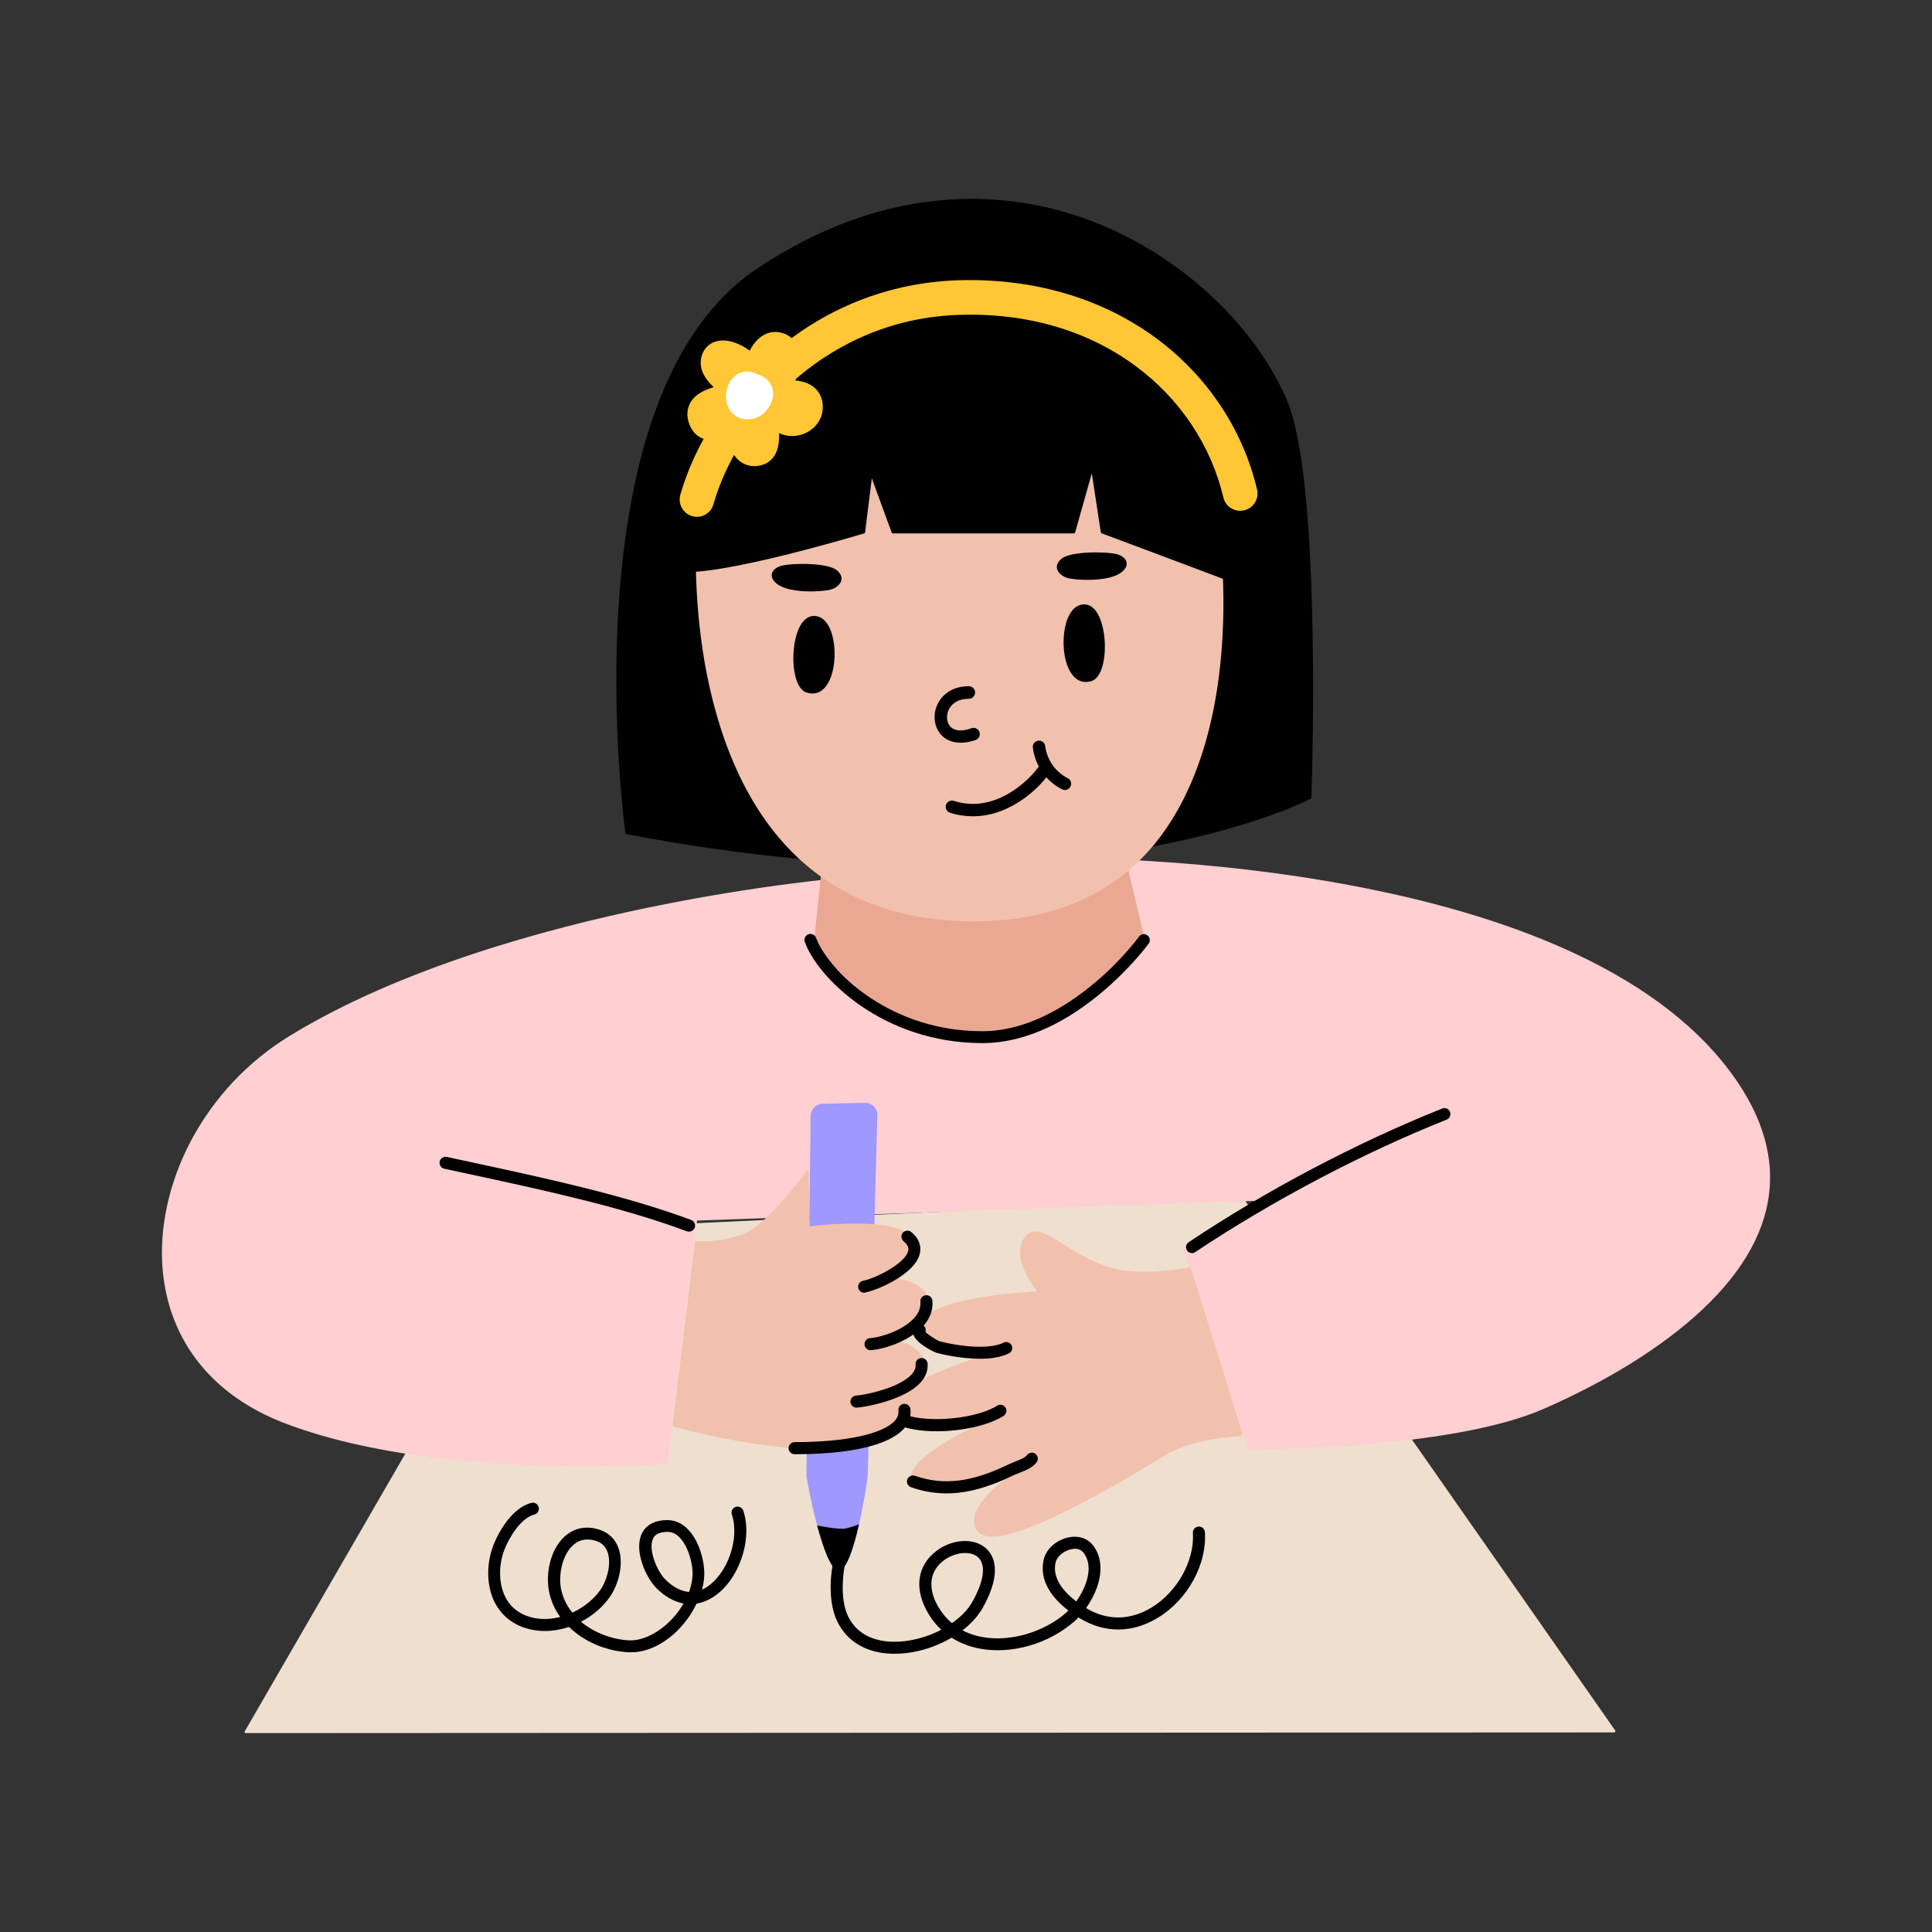
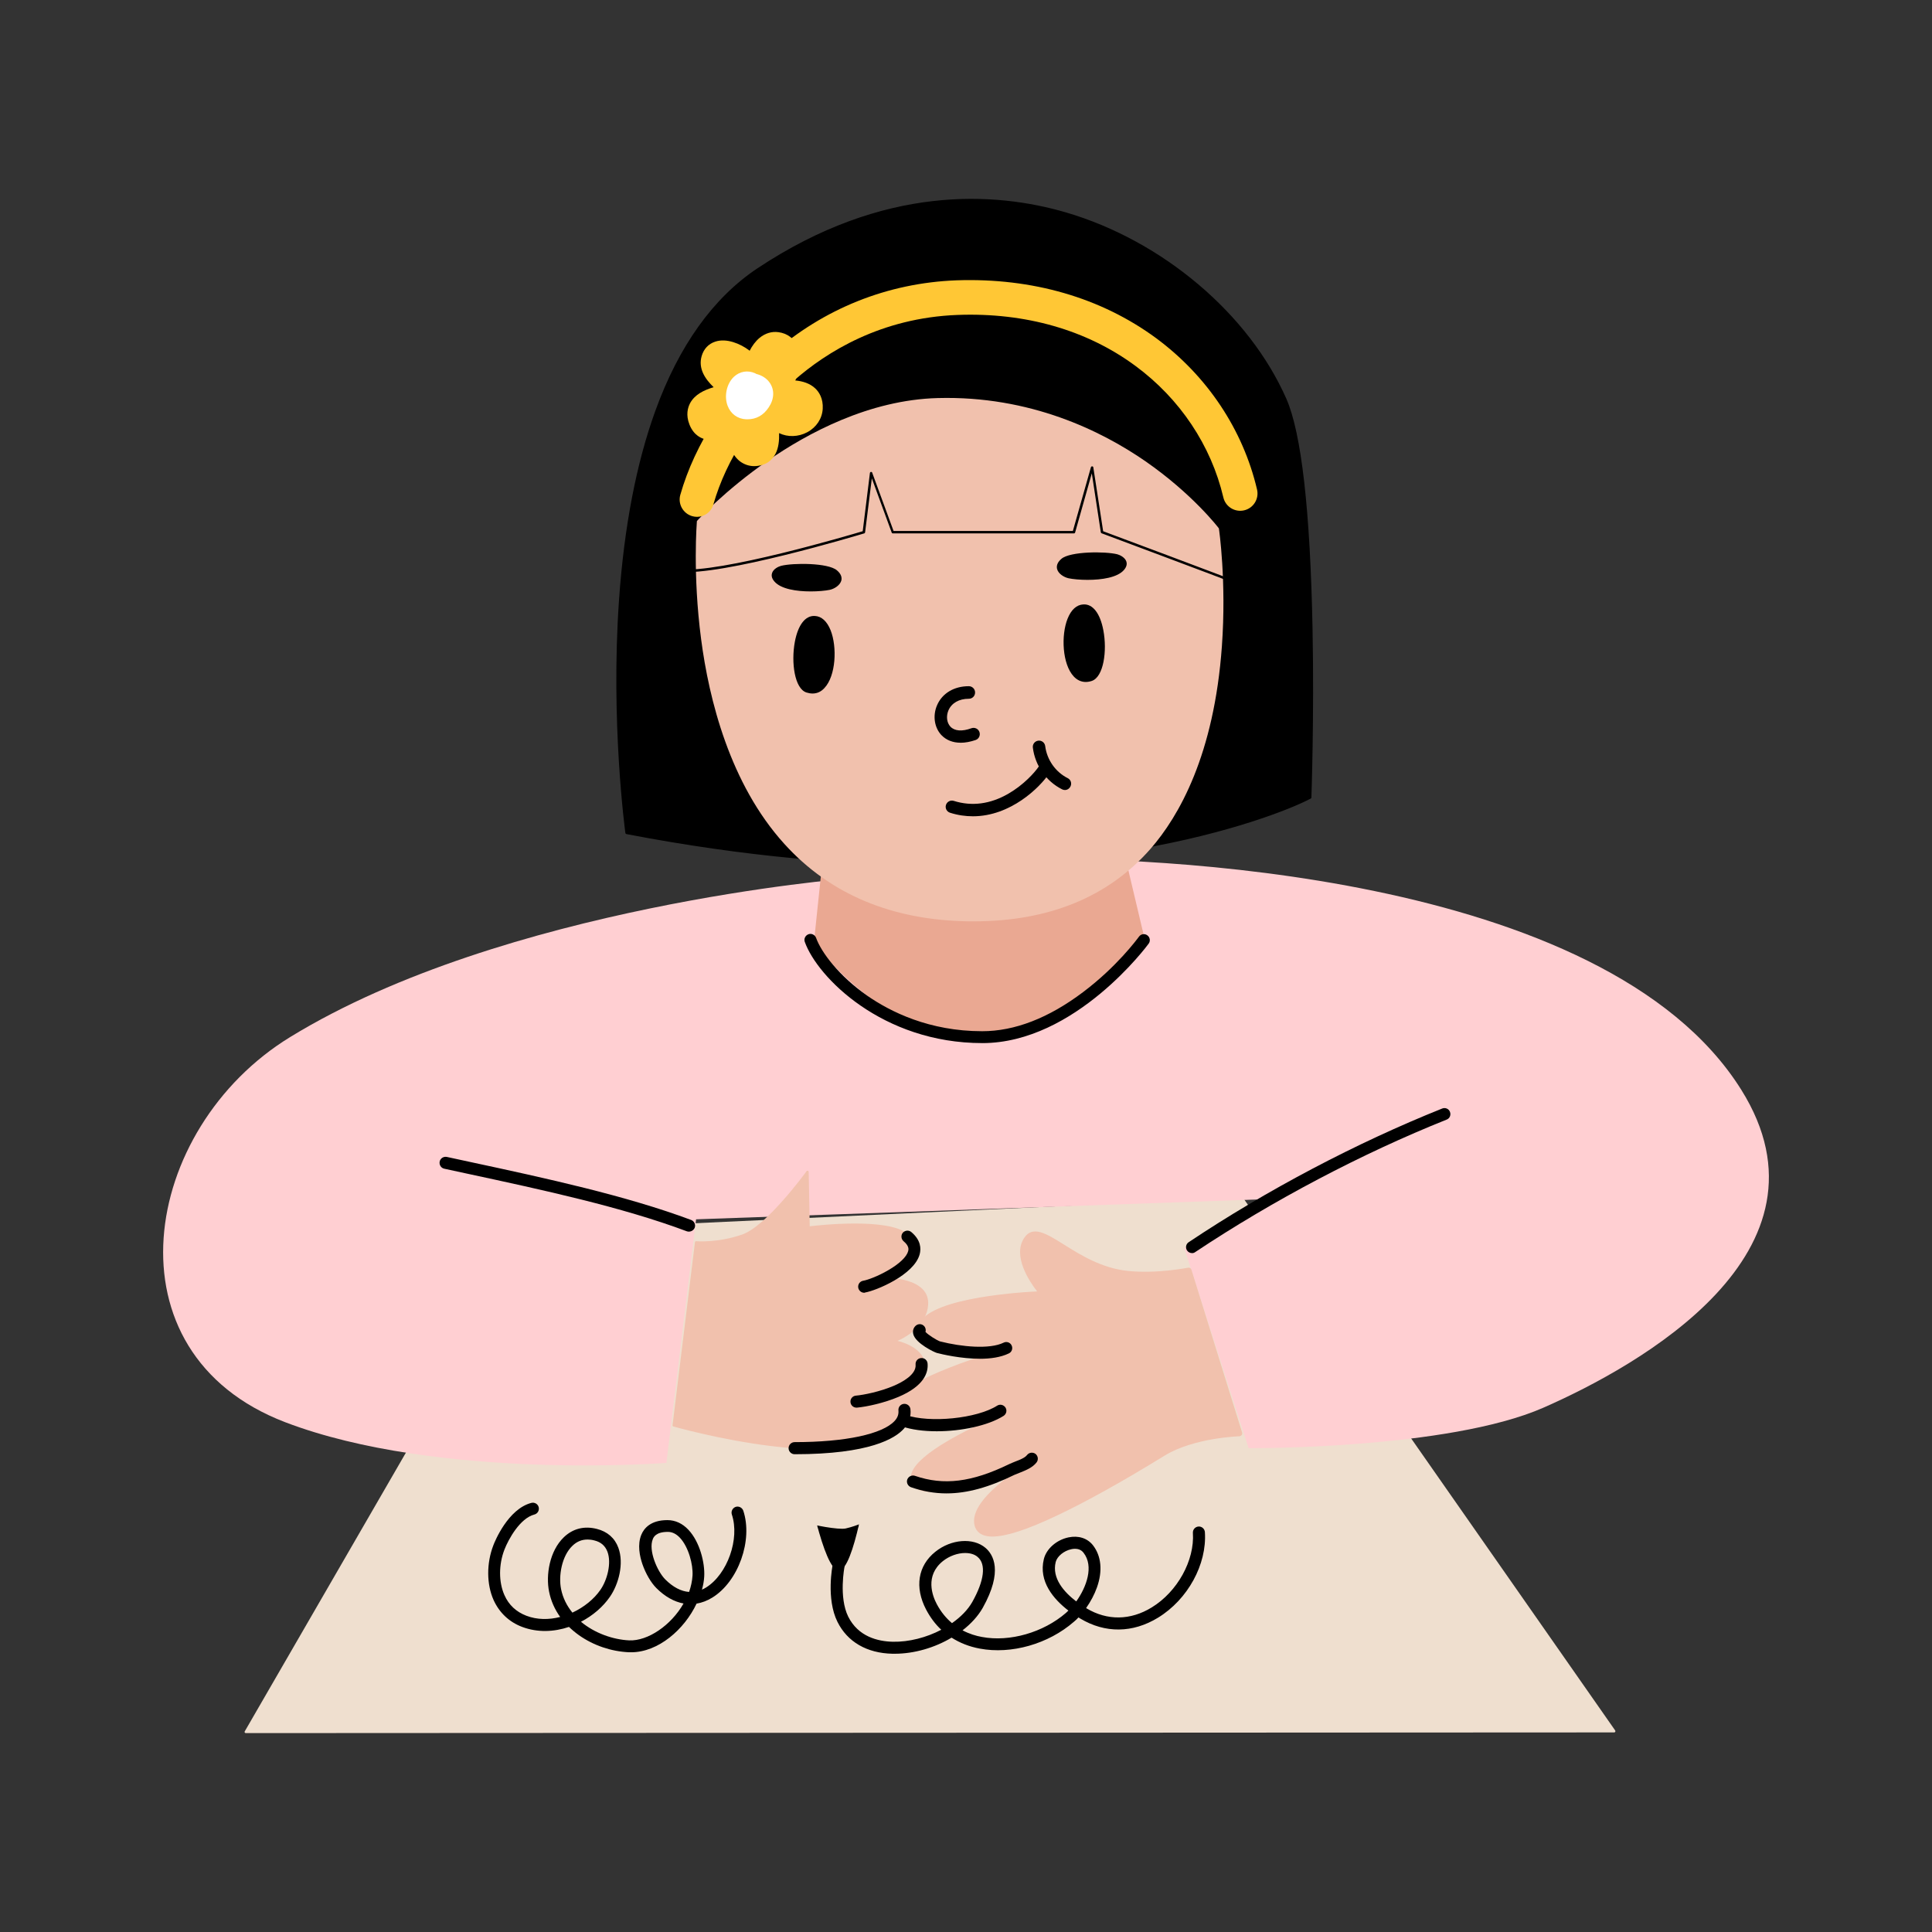
<svg xmlns="http://www.w3.org/2000/svg" viewBox="0 0 1500 1500">
  <rect x="0" y="0" width="1500" height="1500" fill="#333333" stroke="none" />
  <defs>
    <clipPath id="a">
      <path d="M629.37,866.33c.09-5.14,4.17-9.31,9.31-9.4l32.72-.71c5.5-.09,9.93,4.34,9.75,9.75l-7.45,279.84c-.09,2.75-10.55,73.59-22.52,73.51-11.88-.09-25.18-71.38-25.09-73.95l3.28-279.04Z" fill="none" stroke-width="0" />
    </clipPath>
  </defs>
  <g>
    <path d="M415.32,956.51l-224.51,388.1,1062.42-.53-288.79-413.28-549.12,25.71Z" fill="#efdfcf" />
    <path d="M190.81,1345.58c-.35,0-.62-.18-.8-.44-.18-.27-.18-.62,0-.89l224.51-388.28c.18-.27.44-.44.8-.44l549.12-25.71c.35,0,.62.09.8.35l288.79,413.37c.18.27.18.62.09.98-.18.27-.44.53-.8.53l-1062.51.53ZM415.94,957.4l-223.44,386.33,1059.05-.53-287.55-411.42-548.06,25.63Z" fill="#efdfcf" />
  </g>
  <g>
    <path d="M658.45,682.08s-266.89,21.19-433.14,123.07c-115.89,70.93-144.88,245.17-3.81,299.08,118.73,45.31,295.89,31.57,295.89,31.57l23.05-189.13,448.84-15.87-69.78,38.3,49.92,155.26s154.73,1.06,228.76-31.39,232.58-120.85,153.75-246.85c-106.67-170.42-466.13-181.24-557.81-179.11-91.68,2.22-135.66,15.07-135.66,15.07Z" fill="#ffcfd2" />
-     <path d="M454.96,1138.54c-62.6,0-159.96-5.32-233.82-33.52-55.95-21.37-89.64-63.4-94.79-118.46-3.01-32.72,4.79-68.45,21.9-100.82,17.82-33.52,44.25-61.62,76.52-81.4,86.01-52.67,199.33-83.35,279.22-99.84,85.12-17.56,151.36-23.14,154.28-23.32,2.31-.62,47.08-12.95,135.84-14.98,23.05-.53,144.44-1.86,273.54,24.92,64.37,13.3,120.06,31.57,165.46,54.18,54.62,27.22,94.88,61,119.61,100.46,21.19,33.87,26.78,67.57,16.67,100.37-9.93,32.19-34.94,63.4-74.22,92.75-33.87,25.36-71.29,43.89-96.65,54.97-73.42,32.19-227.61,31.48-229.12,31.48-.35,0-.71-.27-.89-.62l-49.92-155.26c-.18-.44.09-.89.44-1.06l66.32-36.44-444.14,15.69-22.97,188.33c-.09.44-.44.8-.89.8-.62-.09-25.45,1.77-62.42,1.77ZM813.18,667.8c-8.78,0-15.25.09-19.06.18-90.44,2.13-135.04,14.81-135.49,14.98h-.18c-.71.09-67.65,5.5-154.11,23.32-79.8,16.4-192.85,47.08-278.6,99.57-32.01,19.6-58.17,47.53-75.81,80.69-17.02,32.1-24.74,67.57-21.72,99.84,5.05,54.27,38.3,95.85,93.63,116.95,113.23,43.18,282.05,32.45,294.73,31.57l22.97-188.33c.09-.44.44-.8.89-.8l448.84-15.87c.44,0,.8.27.89.71s-.09.89-.44,1.06l-69.07,37.95,49.48,153.93c11.17.09,157.21-.35,227.7-31.3,25.27-11.08,62.51-29.62,96.29-54.8,39.01-29.17,63.75-60.03,73.51-91.86,9.93-32.19,4.43-65.44-16.49-98.87-24.56-39.19-64.55-72.8-118.9-99.84-45.31-22.52-100.82-40.7-165.01-54-107.55-22.34-209.79-25.09-254.03-25.09Z" fill="#ffcfd2" />
  </g>
  <g>
    <path d="M486.43,646.7s-47.08-338.27,102.06-437.4c187.62-124.76,361.41-8.42,409.38,100.82,28.11,64.02,19.33,309.19,19.33,309.19,0,0-178.4,95.05-530.77,27.4Z" />
    <path d="M728.05,671.79c-67.57,0-148.43-6.3-241.71-24.21-.44-.09-.71-.44-.8-.8-.09-.89-11.7-85.74-4.88-181.77,3.99-56.39,13.48-105.52,28.11-145.95,18.35-50.72,45.04-87.87,79.18-110.66,98.16-65.26,184.61-59.59,239.76-43.45,74.92,21.99,142.05,78.83,171.04,144.71,11.7,26.69,18.53,86.89,20.31,178.93,1.33,68.54-.89,130.08-.89,130.61,0,.35-.18.62-.53.8-15.52,8.25-63.31,27.04-133.53,39.19-39.46,6.92-91.77,12.59-156.06,12.59ZM487.32,645.9c181.42,34.76,315.66,25.54,396.35,11.62,69.34-11.97,116.69-30.41,132.56-38.75.44-13.03,7.8-246.59-19.24-308.21-28.73-65.53-95.41-121.92-169.8-143.73-54.8-16.05-140.63-21.64-238.16,43.18-33.87,22.52-60.21,59.41-78.47,109.68-14.63,40.34-24.03,89.29-28.02,145.5-6.47,91.24,3.72,172.46,4.79,180.71Z" />
  </g>
  <g>
    <path d="M642.22,641.91l-9.4,90s56.48,75.28,126.53,73.24c70.05-2.13,128.66-74.3,128.66-74.3l-32.45-136.99-213.34,48.06Z" fill="#eaa892" />
    <path d="M756.61,806.13c-68.45,0-123.96-72.89-124.49-73.68-.18-.18-.18-.44-.18-.71l9.4-90c0-.44.35-.71.71-.8l213.42-48.06c.53-.09,1.06.18,1.15.71l32.45,136.99c.09.27,0,.62-.18.8s-14.98,18.35-38.22,36.53c-21.46,16.76-54.71,37.06-91.15,38.13-1.06.09-1.95.09-2.93.09ZM633.8,731.65c3.99,5.14,58.96,74.48,125.55,72.53,35.91-1.06,68.81-21.1,90-37.68,21.28-16.58,35.47-33.25,37.6-35.82l-32.1-135.66-211.83,47.79-9.22,88.85Z" fill="#eaa892" />
  </g>
  <g>
    <path d="M542.03,404.9s-26.51,306.61,210.68,309.45c238.25,2.84,192.68-303.69,192.68-303.69,0,0-78.83-104.36-217.33-100.64-102.68,2.75-186.03,94.88-186.03,94.88Z" fill="#f1c1ad" />
    <path d="M755.98,715.33h-3.28c-59.94-.71-108.26-20.93-143.73-60.12-42.29-46.64-58.52-112.25-64.64-159.07-6.65-50.72-3.28-90.89-3.28-91.33,0-.18.09-.44.27-.53.18-.27,21.28-23.41,54.71-46.55,30.86-21.37,78.74-47.26,132.03-48.68,71.82-1.95,127.33,25.63,161.2,49.03,36.71,25.45,56.75,51.69,56.93,51.96.09.09.18.27.18.44.09.44,5.94,40.7,2.31,91.15-6.03,84.5-33.43,132.2-55.33,157.3-32.72,37.42-78.91,56.39-137.35,56.39ZM542.91,405.35c-.27,3.9-3.01,42.56,3.28,90.62,6.12,46.55,22.26,111.72,64.2,158.01,35.11,38.75,82.99,58.7,142.31,59.41,59.5.71,106.22-18,139.12-55.68,21.72-24.92,48.94-72.26,54.89-156.23,3.46-48.24-1.77-87.07-2.31-90.53-1.86-2.39-21.55-27.22-56.39-51.34-33.61-23.32-88.76-50.63-160.05-48.68-98.42,2.75-180.26,89.2-185.05,94.43Z" fill="#f1c1ad" />
  </g>
  <g>
-     <path d="M532.1,333.61s-38.04,105.6-4.97,109.33c33.07,3.72,143.64-29.7,143.64-29.7l5.67-45.84,16.85,45.84h140.54l14.19-50.19,7.63,50.19s85.21,31.83,114.47,43.09c29.26,11.26-2.39-114.47-2.39-114.47,0,0-107.91-81.93-194.98-71.38-87.07,10.55-240.65,63.13-240.65,63.13Z" />
    <path d="M973.58,457.93c-1.15,0-2.48-.27-3.81-.8-28.91-11.17-113.67-42.74-114.47-43.09-.35-.09-.53-.44-.62-.71l-7-45.84-12.95,45.93c-.09.44-.53.71-.89.71h-140.63c-.44,0-.8-.27-.89-.62l-15.43-42.12-5.23,41.94c-.09.35-.27.71-.71.8-4.52,1.33-111.1,33.43-144,29.79-4.34-.53-7.8-2.66-10.2-6.56-14.45-23.23,13.21-100.73,14.36-104.01.09-.27.35-.44.62-.62,1.51-.53,154.64-52.76,240.82-63.22,45.22-5.5,96.03,14.28,130.7,31.83,37.51,18.98,64.73,39.55,64.99,39.72.18.09.27.35.35.53,1.06,4.08,25.18,100.82,9.58,114.65-1.24,1.15-2.84,1.68-4.61,1.68ZM856.45,412.44c7.27,2.66,86.19,32.19,114.03,42.92,2.75,1.06,4.88.8,6.47-.62,14.28-12.68-8.51-106.14-10.11-112.43-2.93-2.13-29.08-21.46-64.46-39.37-34.4-17.38-84.86-37.06-129.54-31.57-83.7,10.2-230.8,59.85-240.03,62.95-2.22,6.38-27.84,80.33-14.45,101.97,2.13,3.37,4.97,5.23,8.78,5.67,31.21,3.55,133.8-26.87,142.67-29.53l5.59-45.22c.09-.44.44-.8.8-.8.44-.09.89.18.98.62l16.58,45.22h139.21l14.01-49.48c.09-.44.53-.71.98-.71s.8.35.89.8l7.63,49.57Z" />
  </g>
  <g>
    <path d="M632.74,479.21c-18.62-.98-20.66,52.67-6.3,57.55,25.63,8.51,27.22-56.39,6.3-57.55Z" />
    <path d="M630.87,538.44c-1.51,0-3.1-.27-4.79-.8-9.13-3.01-11.97-23.14-8.96-39.37,2.48-13.12,8.16-20.48,15.52-20.04,5.23.27,9.4,4.08,12.24,11.08,5.14,12.95,4.17,35.38-4.79,44.87-2.57,2.84-5.67,4.26-9.22,4.26ZM632.2,480.18c-6.03,0-10.91,6.83-13.12,18.53-2.84,15.07-.18,34.58,7.63,37.15,4.7,1.6,8.78.62,12.06-2.93,8.42-8.87,9.22-30.77,4.43-42.92-1.77-4.34-4.97-9.58-10.55-9.84h-.44Z" />
  </g>
  <g>
    <path d="M841.2,470.25c18.62-.98,20.66,52.67,6.3,57.55-25.63,8.51-27.31-56.39-6.3-57.55Z" />
    <path d="M842.97,529.48c-3.46,0-6.65-1.42-9.31-4.26-8.96-9.58-9.93-32.01-4.79-44.87,2.75-6.92,7-10.82,12.24-11.08h0c7.36-.44,13.03,6.92,15.52,20.04,3.1,16.14.18,36.27-8.96,39.37-1.6.53-3.19.8-4.7.8ZM841.2,471.23c-5.59.27-8.78,5.5-10.55,9.84-4.88,12.15-3.99,33.96,4.43,42.92,3.28,3.46,7.36,4.52,12.06,2.93,7.8-2.57,10.55-22.08,7.63-37.15-2.22-11.97-7.27-18.8-13.57-18.53h0ZM841.2,470.25h0Z" />
  </g>
  <g>
    <path d="M649.14,443.47c-6.3-5.41-32.98-5.67-42.47-3.28-3.28.89-9.66,4.7-4.79,10.55,7.27,8.69,32.1,8.33,42.12,6.21,5.05-.98,12.95-6.83,5.14-13.48Z" />
    <path d="M629.28,459.17c-10.73,0-23.05-1.77-28.11-7.8-2.31-2.66-2.22-4.97-1.77-6.38,1.06-3.37,5.05-5.14,7-5.67,9.4-2.39,36.53-2.39,43.36,3.46,3.72,3.1,3.9,6.03,3.46,7.89-.98,3.72-5.32,6.47-8.96,7.27-3.46.71-8.96,1.24-14.99,1.24ZM622.72,439.75c-6.21,0-12.15.53-15.78,1.42-1.77.44-4.97,2.04-5.67,4.43-.44,1.42,0,2.93,1.42,4.52,6.83,8.07,30.41,8.16,41.23,5.85,3.01-.62,6.83-3.1,7.54-5.85.53-1.95-.44-3.99-2.84-5.94h0c-3.72-3.01-15.34-4.43-25.89-4.43Z" />
  </g>
  <g>
    <path d="M824.7,434.52c6.3-5.41,32.98-5.67,42.47-3.28,3.28.89,9.66,4.7,4.79,10.55-7.27,8.69-32.1,8.33-42.12,6.21-5.05-.98-12.86-6.83-5.14-13.48Z" />
    <path d="M844.56,450.21c-6.03,0-11.53-.53-14.9-1.24-3.64-.8-8.07-3.55-8.96-7.27-.44-1.86-.27-4.79,3.46-7.89,6.83-5.76,33.96-5.85,43.36-3.46,1.95.53,5.94,2.39,7,5.67.44,1.42.53,3.64-1.77,6.38-5.05,6.03-17.47,7.8-28.2,7.8ZM851.21,430.79c-10.64,0-22.26,1.42-25.8,4.52h0c-2.39,2.04-3.28,3.99-2.84,5.94.71,2.84,4.43,5.23,7.54,5.85,10.82,2.22,34.4,2.22,41.23-5.85,1.33-1.6,1.86-3.19,1.42-4.52-.71-2.31-3.9-3.99-5.67-4.43-3.81-.98-9.66-1.51-15.87-1.51ZM824.7,434.52h0Z" />
  </g>
  <g>
    <path d="M962.23,1112.92s-35.56.89-59.05,15.34c-63.49,39.01-138.32,78.74-144.26,55.68-5.94-23.05,59.94-57.55,59.94-57.55,0,0-99.66,44.69-108.8,24.3-10.11-22.61,95.85-61.62,95.85-61.62,0,0-108.8,30.5-113.23,7.98-4.43-22.52,93.63-49.12,93.63-49.12,0,0-74.75,6.03-71.29-16.85,3.46-22.88,94.79-26.42,94.79-26.42,0,0-23.41-26.16-12.77-42.29s36.35,22.26,78.29,26.6c23.05,2.39,47.61-2.57,47.61-2.57l39.28,126.53Z" fill="#f1c1ad" />
    <path d="M770.53,1192.99c-2.93,0-5.41-.44-7.36-1.24-3.37-1.33-5.59-3.9-6.47-7.27-2.75-10.55,6.92-23.94,28.55-39.81,2.31-1.68,4.7-3.37,7-4.88-7.27,2.84-15.52,5.85-23.76,8.6-36.35,12.06-56.22,13.12-60.56,3.28-1.24-2.75-1.15-5.76.18-8.96,6.21-14.72,41.32-32.36,67.57-43.8-28.29,6.3-67.65,12.95-80.51,5.05-2.66-1.6-4.26-3.81-4.79-6.47-2.13-10.73,13.12-22.34,46.55-35.56,11.17-4.43,22.52-8.25,31.48-10.99-18,.18-43.98-1.33-52.67-10.64-2.57-2.75-3.55-5.94-3.01-9.58,3.28-21.81,72.44-27.04,92.48-28.11-6.21-7.98-19.24-27.66-10.02-41.5,6.56-10.02,17.38-3.28,30.95,5.23,13.03,8.16,29.26,18.27,49.39,20.39,22.43,2.39,46.64-2.48,46.91-2.48,1.15-.27,2.22.44,2.57,1.51l39.37,126.44c.18.71.09,1.42-.35,1.95s-1.06.89-1.77.98c-.35,0-35.2,1.06-57.99,14.98-32.81,20.22-60.92,35.82-83.61,46.55-22.97,10.91-39.55,16.32-50.1,16.32ZM818.76,1124.18c.8,0,1.6.44,2.04,1.24.53,1.06.09,2.39-.98,3.01-17.91,9.4-63.31,37.51-58.79,54.97.53,2.04,1.77,3.37,3.81,4.26,14.63,5.94,63.31-15.87,137.17-61.27,20.04-12.32,48.06-14.98,57.28-15.52l-37.86-121.74c-6.38,1.15-26.69,4.26-46.28,2.22-21.19-2.22-38.66-13.12-51.34-21.1-13.92-8.69-20.84-12.59-24.83-6.56-9.58,14.45,12.32,39.28,12.59,39.55.62.62.71,1.6.35,2.39-.35.8-1.15,1.33-1.95,1.33-24.92.98-90.09,7.18-92.66,24.47-.35,2.22.27,4.17,1.86,5.85,9.84,10.55,51.69,9.66,67.03,8.42,1.15-.09,2.22.71,2.39,1.86s-.53,2.22-1.6,2.57c-37.15,10.02-94.96,31.57-92.04,46.46.27,1.42,1.15,2.48,2.66,3.46,15.61,9.58,83.08-6.21,107.73-13.12,1.15-.35,2.39.35,2.75,1.51.35,1.15-.27,2.39-1.33,2.84-.18.09-21.72,7.98-44.07,18.62-36.89,17.47-47.7,28.46-50.27,34.67-.89,2.04-.89,3.72-.18,5.32,1.51,3.28,9.75,9.22,55.06-5.76,25.63-8.51,50.54-19.6,50.72-19.68.09-.27.44-.27.71-.27Z" fill="#f1c1ad" />
  </g>
  <path d="M745.79,576.65c-6.03,0-11.17-2.04-14.9-5.94-5.5-5.85-6.83-15.16-3.37-23.14,3.99-9.31,13.21-14.81,24.65-14.81,2.66,0,4.88,2.13,4.88,4.88s-2.13,4.88-4.88,4.88c-7.54,0-13.3,3.28-15.78,8.96-1.95,4.52-1.33,9.66,1.51,12.68,3.28,3.46,9.04,3.9,16.31,1.24,2.48-.89,5.32.35,6.21,2.93.89,2.48-.35,5.32-2.93,6.21-4.17,1.42-8.07,2.13-11.7,2.13Z" />
  <path d="M755.36,633.76c-5.67,0-11.62-.8-17.73-2.75-2.57-.8-3.99-3.55-3.19-6.03.8-2.57,3.55-3.99,6.03-3.19,14.01,4.43,28.37,2.57,42.47-5.59,11.79-6.83,20.22-16.23,23.32-20.75,1.51-2.22,4.52-2.75,6.74-1.24s2.75,4.52,1.24,6.74c-7,10.37-29.53,32.81-58.88,32.81Z" />
  <g>
    <g>
-       <path d="M629.37,866.33c.09-5.14,4.17-9.31,9.31-9.4l32.72-.71c5.5-.09,9.93,4.34,9.75,9.75l-7.45,279.84c-.09,2.75-10.55,73.59-22.52,73.51-11.88-.09-25.18-71.38-25.09-73.95l3.28-279.04Z" fill="#9e98ff" />
-     </g>
+       </g>
    <g clip-path="url(#a)">
      <g>
        <path d="M626.8,1182.97c.44,1.33,24.3,5.94,29.97,4.61,18.53-4.26,21.1-12.77,20.22,7.18-.27,6.03-1.06,11.53-2.93,17.29-1.33,4.08-2.93,8.25-5.94,11.35-9.31,9.31-31.03,9.4-36.71-4.17-3.01-7.27-4.97-17.29-5.94-25.18-.35-2.57.18-14.45,1.33-11.08Z" />
        <path d="M650.29,1230.94c-1.86,0-3.64-.18-5.41-.53-6.92-1.33-11.97-5.14-14.28-10.73-3.37-8.16-5.23-19.42-6.03-25.36,0-.09-.62-12.32,1.6-12.86.44-.09.98,0,1.42.98,2.31,1.42,23.67,5.5,28.99,4.26,5.05-1.15,8.96-2.66,11.88-3.81,3.81-1.51,6.21-2.39,7.8-1.15,1.86,1.33,2.04,4.97,1.68,13.12-.27,6.83-1.24,12.24-2.93,17.56-1.24,3.9-2.93,8.42-6.21,11.7-4.34,4.26-11.44,6.83-18.53,6.83ZM626.8,1183.94c-.35,2.39-.71,8.07-.44,10.11.8,5.85,2.57,16.94,5.94,24.92,2.04,4.97,6.65,8.42,12.95,9.66,8.07,1.6,17.2-.8,22.26-5.85,3.01-3.01,4.52-7.27,5.76-10.99,1.68-5.14,2.57-10.46,2.84-17.11.27-5.32.35-10.64-.89-11.53-.8-.62-3.01.27-6.12,1.42-2.93,1.15-6.92,2.66-12.06,3.9-4.17.98-25.63-2.04-30.24-4.52ZM627.68,1182.61h0Z" />
      </g>
    </g>
  </g>
  <path d="M826.74,613.36c-.71,0-1.51-.18-2.13-.53-12.32-6.12-21.01-18.53-22.7-32.36-.35-2.66,1.51-5.05,4.17-5.41s5.05,1.51,5.41,4.17c1.33,10.64,7.98,20.13,17.47,24.92,2.39,1.15,3.37,4.08,2.13,6.47-.89,1.77-2.57,2.75-4.34,2.75Z" />
  <g>
    <path d="M540.43,964.67s16.4,1.51,36-5.23c19.6-6.65,50.54-49.48,50.54-49.48l.8,43.27s78.29-10.02,80.24,12.41c1.86,22.43-19.42,27.49-19.42,27.49,0,0,32.19-.35,31.03,19.68-1.15,20.04-25.98,28.64-25.98,28.64,0,0,25.71,3.81,23.94,22.52-1.77,18.71-28.91,17.38-28.91,17.38,0,0,27.84,6.12,12.59,23.85-36.44,42.29-178.31,1.51-178.31,1.51l17.47-142.05Z" fill="#f1c1ad" />
    <path d="M637.26,1125.33c-11.62,0-24.56-.89-38.84-2.66-39.63-4.88-75.28-15.07-75.63-15.16-.44-.09-.71-.53-.62-.98l17.38-142.05c.09-.53.53-.89.98-.8.18,0,16.49,1.42,35.56-5.14,19.06-6.47,49.83-48.77,50.1-49.21.27-.35.62-.44,1.06-.35.35.09.62.44.62.89l.8,42.21c8.25-.98,60.56-6.65,75.9,5.76,2.66,2.13,4.08,4.7,4.34,7.63,1.42,16.49-9.49,23.94-15.78,26.87,6.21.53,17.11,2.31,23.23,8.6,3.1,3.19,4.52,7.18,4.26,11.79-.44,8.51-5.23,16.31-13.74,22.52-3.81,2.84-7.54,4.7-10.02,5.76,6.92,1.77,23.23,7.54,21.72,22.88-1.33,14.01-16.14,17.29-24.38,18,4.43,1.68,10.37,4.97,12.15,10.2,1.33,4.08-.09,8.69-4.26,13.57-11.35,13.12-32.98,19.68-64.82,19.68ZM524.03,1106c11.17,3.1,142.31,38.39,176.54-1.51,3.72-4.34,5.05-8.33,3.9-11.79-2.48-7.54-15.87-10.55-16.05-10.55-.44-.09-.8-.53-.71-1.06.09-.44.44-.8.98-.8.09,0,6.74.27,13.57-1.6,8.87-2.57,13.74-7.54,14.45-14.9.71-7.36-2.93-13.21-10.82-17.38-6.03-3.19-12.32-4.17-12.41-4.17-.44-.09-.71-.44-.8-.8,0-.44.18-.8.62-.98.27-.09,24.21-8.6,25.36-27.84.27-4.08-1.06-7.63-3.72-10.46-7.98-8.42-26.25-8.25-26.42-8.25-.53-.09-.89-.35-.89-.8-.09-.44.27-.89.71-.98.8-.18,20.57-5.14,18.71-26.51-.18-2.48-1.42-4.52-3.64-6.3-15.78-12.68-74.92-5.32-75.55-5.23-.27,0-.53-.09-.71-.18-.18-.18-.35-.44-.35-.71l-.8-40.52c-6.65,8.96-32.1,41.76-49.39,47.7-16.94,5.76-31.74,5.5-35.47,5.32l-17.11,140.27Z" fill="#f1c1ad" />
  </g>
  <path d="M489.98,1282.81h-1.68c-13.83-.62-27.58-5.32-38.75-13.21-2.84-2.04-5.41-4.17-7.8-6.47-11.53,3.9-24.3,4.52-36.35,0-10.11-3.81-17.73-11.08-22.17-20.84-5.5-12.32-5.59-28.55-.18-42.56,1.06-2.84,11.35-28.2,29.53-32.9,2.48-.62,5.05.89,5.67,3.37.62,2.48-.89,5.05-3.37,5.67-11.17,2.93-20.04,19.06-23.23,27.22-4.52,11.7-4.52,25.27,0,35.38,3.37,7.63,9.13,12.95,16.94,15.96,8.51,3.28,17.73,3.19,26.33.98-4.26-5.94-7.18-12.5-8.6-19.6-2.66-12.95.35-31.65,11.44-42.29,7-6.74,15.87-8.96,25.63-6.47,8.16,2.04,13.92,7.09,16.67,14.54,4.61,12.32.18,28.55-6.56,38.22-5.32,7.71-13.21,14.54-22.43,19.33,10.64,8.87,24.74,13.83,37.42,14.45,14.45.62,32.54-11.62,42.21-28.64-7.27-1.33-14.45-5.32-21.1-11.97-4.26-4.26-8.33-11.35-10.82-18.53-2.13-6.21-3.99-15.16-.89-22.79,2.13-5.23,7.45-11.44,20.31-11.44,6.03,0,11.7,2.57,16.31,7.54,8.78,9.31,12.86,25.63,12.24,36.27-.18,3.37-.8,6.74-1.77,10.2,1.06-.44,2.13-1.06,3.19-1.68,16.58-10.29,26.33-37.77,20.04-56.66-.8-2.48.53-5.05,2.93-5.94,2.48-.8,5.05.53,5.94,2.93,7.63,22.88-3.81,55.06-24.03,67.48-3.99,2.48-8.07,3.99-12.24,4.7-9.4,19.95-29.62,37.77-50.81,37.77ZM456.11,1195.29c-4.43,0-8.33,1.6-11.7,4.88-8.25,7.89-10.91,23.32-8.78,33.69,1.42,6.92,4.52,12.95,8.78,18.18,8.96-4.17,16.76-10.46,21.72-17.65,5.32-7.63,8.78-20.75,5.5-29.62-1.77-4.61-5.05-7.54-10.2-8.78-1.95-.53-3.72-.71-5.32-.71ZM518.44,1189.35c-9.31,0-11.08,4.26-11.62,5.67-3.55,8.69,3.46,24.92,9.66,31.21,6.03,6.03,12.32,9.31,18.53,9.75,1.42-4.08,2.39-8.33,2.66-12.68.53-8.6-3.1-22.26-9.75-29.35-2.93-3.1-6.03-4.61-9.49-4.61Z" />
  <path d="M694.63,1283.96h-1.77c-19.86-.44-34.94-9.22-42.65-24.74-8.96-17.91-3.9-43.71-3.64-44.78.53-2.48,2.93-4.17,5.5-3.64,2.48.53,4.17,2.93,3.64,5.5h0c-.09.27-4.61,23.76,2.84,38.84,7.8,15.61,23.05,19.24,34.58,19.51,12.59.27,26.16-3.28,37.68-9.31-4.7-4.34-8.6-9.66-11.79-15.69-9.04-17.29-6.38-34.05,7.18-44.87,12.24-9.84,29.35-11.17,38.93-3.01,6.03,5.14,13.83,18-2.13,46.55-3.64,6.38-9.04,12.32-15.69,17.47,5.23,2.75,10.46,4.34,15.07,5.14,21.46,4.08,47.7-3.46,65.26-18.71.62-.53,1.24-1.15,1.86-1.77-11.53-8.87-23.32-22.61-19.06-39.99,1.95-7.98,9.84-14.9,19.15-16.85,7.71-1.6,14.63.62,18.98,6.12,6.47,8.33,7.63,19.95,3.1,32.72-1.95,5.5-4.88,10.99-8.42,16.05.09.09.18.09.27.18,16.14,9.66,34.14,9.49,50.72-.71,19.86-12.15,33.34-36.44,31.92-57.81-.18-2.57,1.77-4.79,4.34-4.97s4.79,1.77,4.97,4.34c1.68,25-13.3,52.31-36.35,66.41-19.68,12.06-41.14,12.24-60.38.71-.44-.27-.98-.62-1.42-.89-1.15,1.24-2.31,2.39-3.55,3.37-19.86,17.29-48.59,25.45-73.06,20.84-8.16-1.51-15.52-4.43-21.9-8.51-13.03,7.8-28.99,12.5-44.16,12.5ZM749.33,1205.75c-5.67,0-12.15,2.22-17.29,6.3-14.1,11.35-8.07,27.04-4.79,33.25,3.37,6.38,7.45,11.17,11.88,14.9,6.83-4.79,12.32-10.37,15.78-16.49,9.31-16.58,10.82-29.26,4.17-34.85-2.39-2.13-5.85-3.1-9.75-3.1ZM834.54,1202.47c-1.06,0-2.04.18-2.84.35-5.76,1.24-10.91,5.5-12.06,9.93-3.1,12.59,6.47,23.32,15.96,30.59,7.98-11.17,13.83-27.31,5.67-37.77-1.86-2.48-4.52-3.1-6.74-3.1Z" />
  <path d="M541.14,401.27c-1.24,0-2.48-.18-3.72-.53-7.09-2.04-11.26-9.49-9.22-16.58,11.26-39.63,37.06-79.27,70.76-108.97,40.43-35.64,90.18-55.51,143.64-57.55,58.79-2.04,112.34,13.48,155.08,44.95,39.55,29.26,67.39,70.93,78.29,117.49,1.68,7.18-2.75,14.45-10.02,16.14-7.18,1.68-14.45-2.75-16.14-10.02-9.49-40.34-33.69-76.61-68.19-102.06-37.77-27.93-85.48-41.59-138.06-39.63-59.67,2.22-101.97,28.91-126.97,50.81-29.88,26.33-52.76,61.36-62.69,96.21-1.6,5.94-7,9.75-12.77,9.75Z" fill="#ffc735" />
  <g>
    <path d="M575.28,305.68c3.55-1.42-24.38-14.01-20.75-26.42,2.57-8.78,14.72-3.9,20.84.62,6.03,4.52,10.73,19.86,10.73,19.86,0,0-.18-3.64-.09-5.5.44-7.18,5.94-27.84,17.11-26.51,12.86,1.6,7.18,21.99,2.57,28.2-2.04,2.75-4.79,4.79-7,7.36-1.15,1.24-5.67,3.01-3.99,3.1,6.74.44,35.11-7.36,34.05,10.29-.53,9.31-12.32,14.63-20.48,9.84-4.26-2.48-17.91-12.86-17.91-12.86,0,0,10.99,33.61-1.42,37.51-12.77,3.99-14.9-14.28-14.19-23.76.27-3.81.53-7.54,1.15-11.26.27-1.51,2.39-4.79.89-4.34-1.06.27-25.09,32.01-32.1,14.1-6.21-15.78,21.19-16.49,30.59-20.22Z" fill="#ffc735" />
    <path d="M585.56,361.9c-4.08,0-7.89-1.33-11.17-3.81-6.56-5.14-8.87-14.01-9.58-21.19-5.41,3.55-10.91,5.41-16.4,4.34-3.46-.62-9.66-2.93-13.12-11.62-2.93-7.45-1.33-13.03.44-16.49,3.64-6.83,10.82-10.29,18.35-12.5-6.56-6.3-12.15-14.45-9.31-24.21,1.6-5.5,5.32-9.49,10.55-11.17,8.78-2.93,19.51,1.68,26.07,6.56.18.18.44.35.62.53,1.95-3.81,4.52-7.36,7.71-10.02,4.34-3.55,9.4-5.14,14.63-4.43,6.83.89,12.24,4.88,14.9,11.08,3.55,8.42,1.42,18.98-1.77,26.42,5.67.53,11.26,2.22,15.43,6.12,2.93,2.75,6.3,7.8,5.85,15.87-.44,7.63-4.88,14.36-11.97,18.18-6.92,3.72-15.16,3.99-21.9.71.18,5.76-.44,11.53-2.75,15.96-2.22,4.34-5.76,7.36-10.2,8.69-2.13.62-4.26.98-6.38.98ZM609.59,315.35c1.68,1.15,3.01,2.13,3.81,2.57.98.62,2.57.53,3.9-.18.27-.09,1.33-.8,1.42-1.51v-.27c-1.77-.8-5.59-.8-9.13-.62ZM600.9,279.88c-1.68,2.66-3.37,7.18-4.26,11.26.35-.35.71-.8.98-1.15,1.6-2.13,3.01-6.83,3.28-10.11Z" fill="#ffc735" />
  </g>
  <path d="M580.24,325.54h-.89c-6.65-.27-12.06-4.17-14.45-10.55-2.84-7.54-.71-17.2,4.97-22.52,4.52-4.17,10.73-5.23,16.4-2.66.35.18.62.35.98.53,3.9.98,7.8,3.1,10.37,6.83,3.81,5.5,3.55,12.59-.71,18.98-4.08,6.3-9.75,9.4-16.67,9.4Z" fill="#fff" />
  <path d="M925.52,972.91c-1.51,0-3.01-.71-3.9-2.04-1.42-2.13-.89-5.05,1.33-6.47,60.38-40.34,130.25-77.14,196.75-103.74,2.39-.98,5.14.18,6.03,2.57.98,2.39-.18,5.14-2.57,6.03-65.88,26.33-135.13,62.87-195.07,102.77-.8.62-1.68.89-2.57.89Z" />
  <path d="M534.85,956.24c-.53,0-1.06-.09-1.6-.27-50.19-18.8-111.72-32.1-171.13-44.87-5.76-1.24-11.53-2.48-17.2-3.72-2.48-.53-4.08-3.01-3.55-5.59.53-2.48,3.01-4.08,5.59-3.55,5.67,1.24,11.44,2.48,17.2,3.72,59.85,12.86,121.65,26.25,172.46,45.22,2.39.89,3.64,3.64,2.75,6.03-.8,1.86-2.57,3.01-4.52,3.01Z" />
  <path d="M616.95,1129.06c-2.57,0-4.7-2.13-4.7-4.7s2.13-4.7,4.7-4.7c39.37,0,68.36-6.21,77.76-16.58,2.22-2.48,3.1-5.05,2.84-7.98-.27-2.57,1.6-4.88,4.17-5.14s4.88,1.6,5.14,4.17c.62,5.5-1.15,10.82-5.14,15.16-6.65,7.45-26.42,19.77-84.77,19.77Z" />
-   <path d="M762.63,809.85c-77.58,0-128.04-51.16-137.79-78.56-.89-2.39.44-5.05,2.84-5.94s5.05.44,5.94,2.84c4.08,11.35,17.82,29.53,39.46,44.69,18.18,12.68,48.41,27.75,89.47,27.75,25.27,0,51.6-10.2,78.29-30.32,26.07-19.6,41.67-40.7,43.45-43.09,1.51-2.13,4.43-2.57,6.47-1.06,2.13,1.51,2.57,4.43,1.06,6.47-.53.8-56.84,77.23-129.19,77.23Z" />
+   <path d="M762.63,809.85c-77.58,0-128.04-51.16-137.79-78.56-.89-2.39.44-5.05,2.84-5.94s5.05.44,5.94,2.84c4.08,11.35,17.82,29.53,39.46,44.69,18.18,12.68,48.41,27.75,89.47,27.75,25.27,0,51.6-10.2,78.29-30.32,26.07-19.6,41.67-40.7,43.45-43.09,1.51-2.13,4.43-2.57,6.47-1.06,2.13,1.51,2.57,4.43,1.06,6.47-.53.8-56.84,77.23-129.19,77.23" />
  <path d="M727.26,1111.23c-10.11,0-19.68-1.24-27.13-3.81-2.39-.8-3.72-3.46-2.93-5.94.8-2.39,3.46-3.72,5.94-2.93,18.71,6.47,55.24,2.84,71.02-7.18,2.22-1.42,5.05-.71,6.47,1.42,1.42,2.22.71,5.05-1.42,6.47-12.06,7.63-32.9,11.97-51.96,11.97Z" />
  <path d="M760.77,1054.93c-14.72,0-29.44-3.46-33.43-4.52-1.77-.44-16.4-7.36-18.27-14.54-.62-2.39,0-4.79,1.77-6.47,1.86-1.77,4.79-1.77,6.56.09,1.24,1.24,1.6,3.01,1.15,4.61,2.13,2.39,9.04,6.65,11.26,7.36,16.76,4.26,38.57,6.3,49.39.98,2.31-1.15,5.14-.18,6.21,2.13,1.15,2.31.18,5.14-2.13,6.21-6.38,3.1-14.45,4.17-22.52,4.17ZM717.33,1035.96h0Z" />
  <path d="M734.97,1159.47c-9.4,0-18.44-1.6-27.66-4.79-2.39-.89-3.72-3.46-2.93-5.94.89-2.39,3.46-3.72,5.94-2.93,22.34,7.71,44.16,5.05,73.15-9.04,1.51-.71,3.1-1.33,4.79-2.04,3.55-1.33,7.54-2.93,9.13-5.05,1.6-2.04,4.52-2.39,6.56-.89,2.04,1.6,2.39,4.52.89,6.56-3.19,4.17-8.51,6.21-13.12,8.07-1.51.62-3.01,1.15-4.17,1.68-19.77,9.66-36.62,14.36-52.58,14.36Z" />
  <path d="M670.95,1003.68c-2.22,0-4.17-1.6-4.61-3.9-.44-2.57,1.24-4.97,3.81-5.41,3.28-.53,11.44-3.46,19.6-8.25,8.6-4.97,14.19-10.37,15.34-14.72.27-1.06,1.06-3.9-3.55-7.71-1.95-1.68-2.22-4.61-.62-6.56,1.68-1.95,4.61-2.22,6.56-.62,7.54,6.3,7.71,12.86,6.56,17.29-4.34,16.14-33.96,28.29-42.38,29.7-.18.18-.44.18-.71.18Z" />
-   <path d="M675.83,1048.28c-2.39,0-4.43-1.86-4.61-4.26-.27-2.57,1.68-4.88,4.26-5.05,6.74-.62,17.47-3.64,26.16-9.04,6.38-3.99,13.74-10.55,12.95-19.24-.27-2.57,1.68-4.88,4.26-5.05,2.57-.27,4.88,1.68,5.05,4.26.98,10.64-5.05,20.31-17.38,27.93-8.78,5.5-20.66,9.58-30.24,10.46-.18,0-.35,0-.44,0Z" />
  <path d="M664.92,1092.88c-2.39,0-4.43-1.86-4.61-4.26-.27-2.57,1.68-4.88,4.26-5.05,5.85-.53,18.53-3.01,29.35-7.63,6.65-2.84,17.65-8.78,16.94-16.49-.27-2.57,1.68-4.88,4.26-5.05,2.57-.27,4.88,1.68,5.05,4.26.62,7.09-2.75,17.47-22.61,25.89-11.08,4.7-24.47,7.63-32.19,8.33h-.44Z" />
</svg>